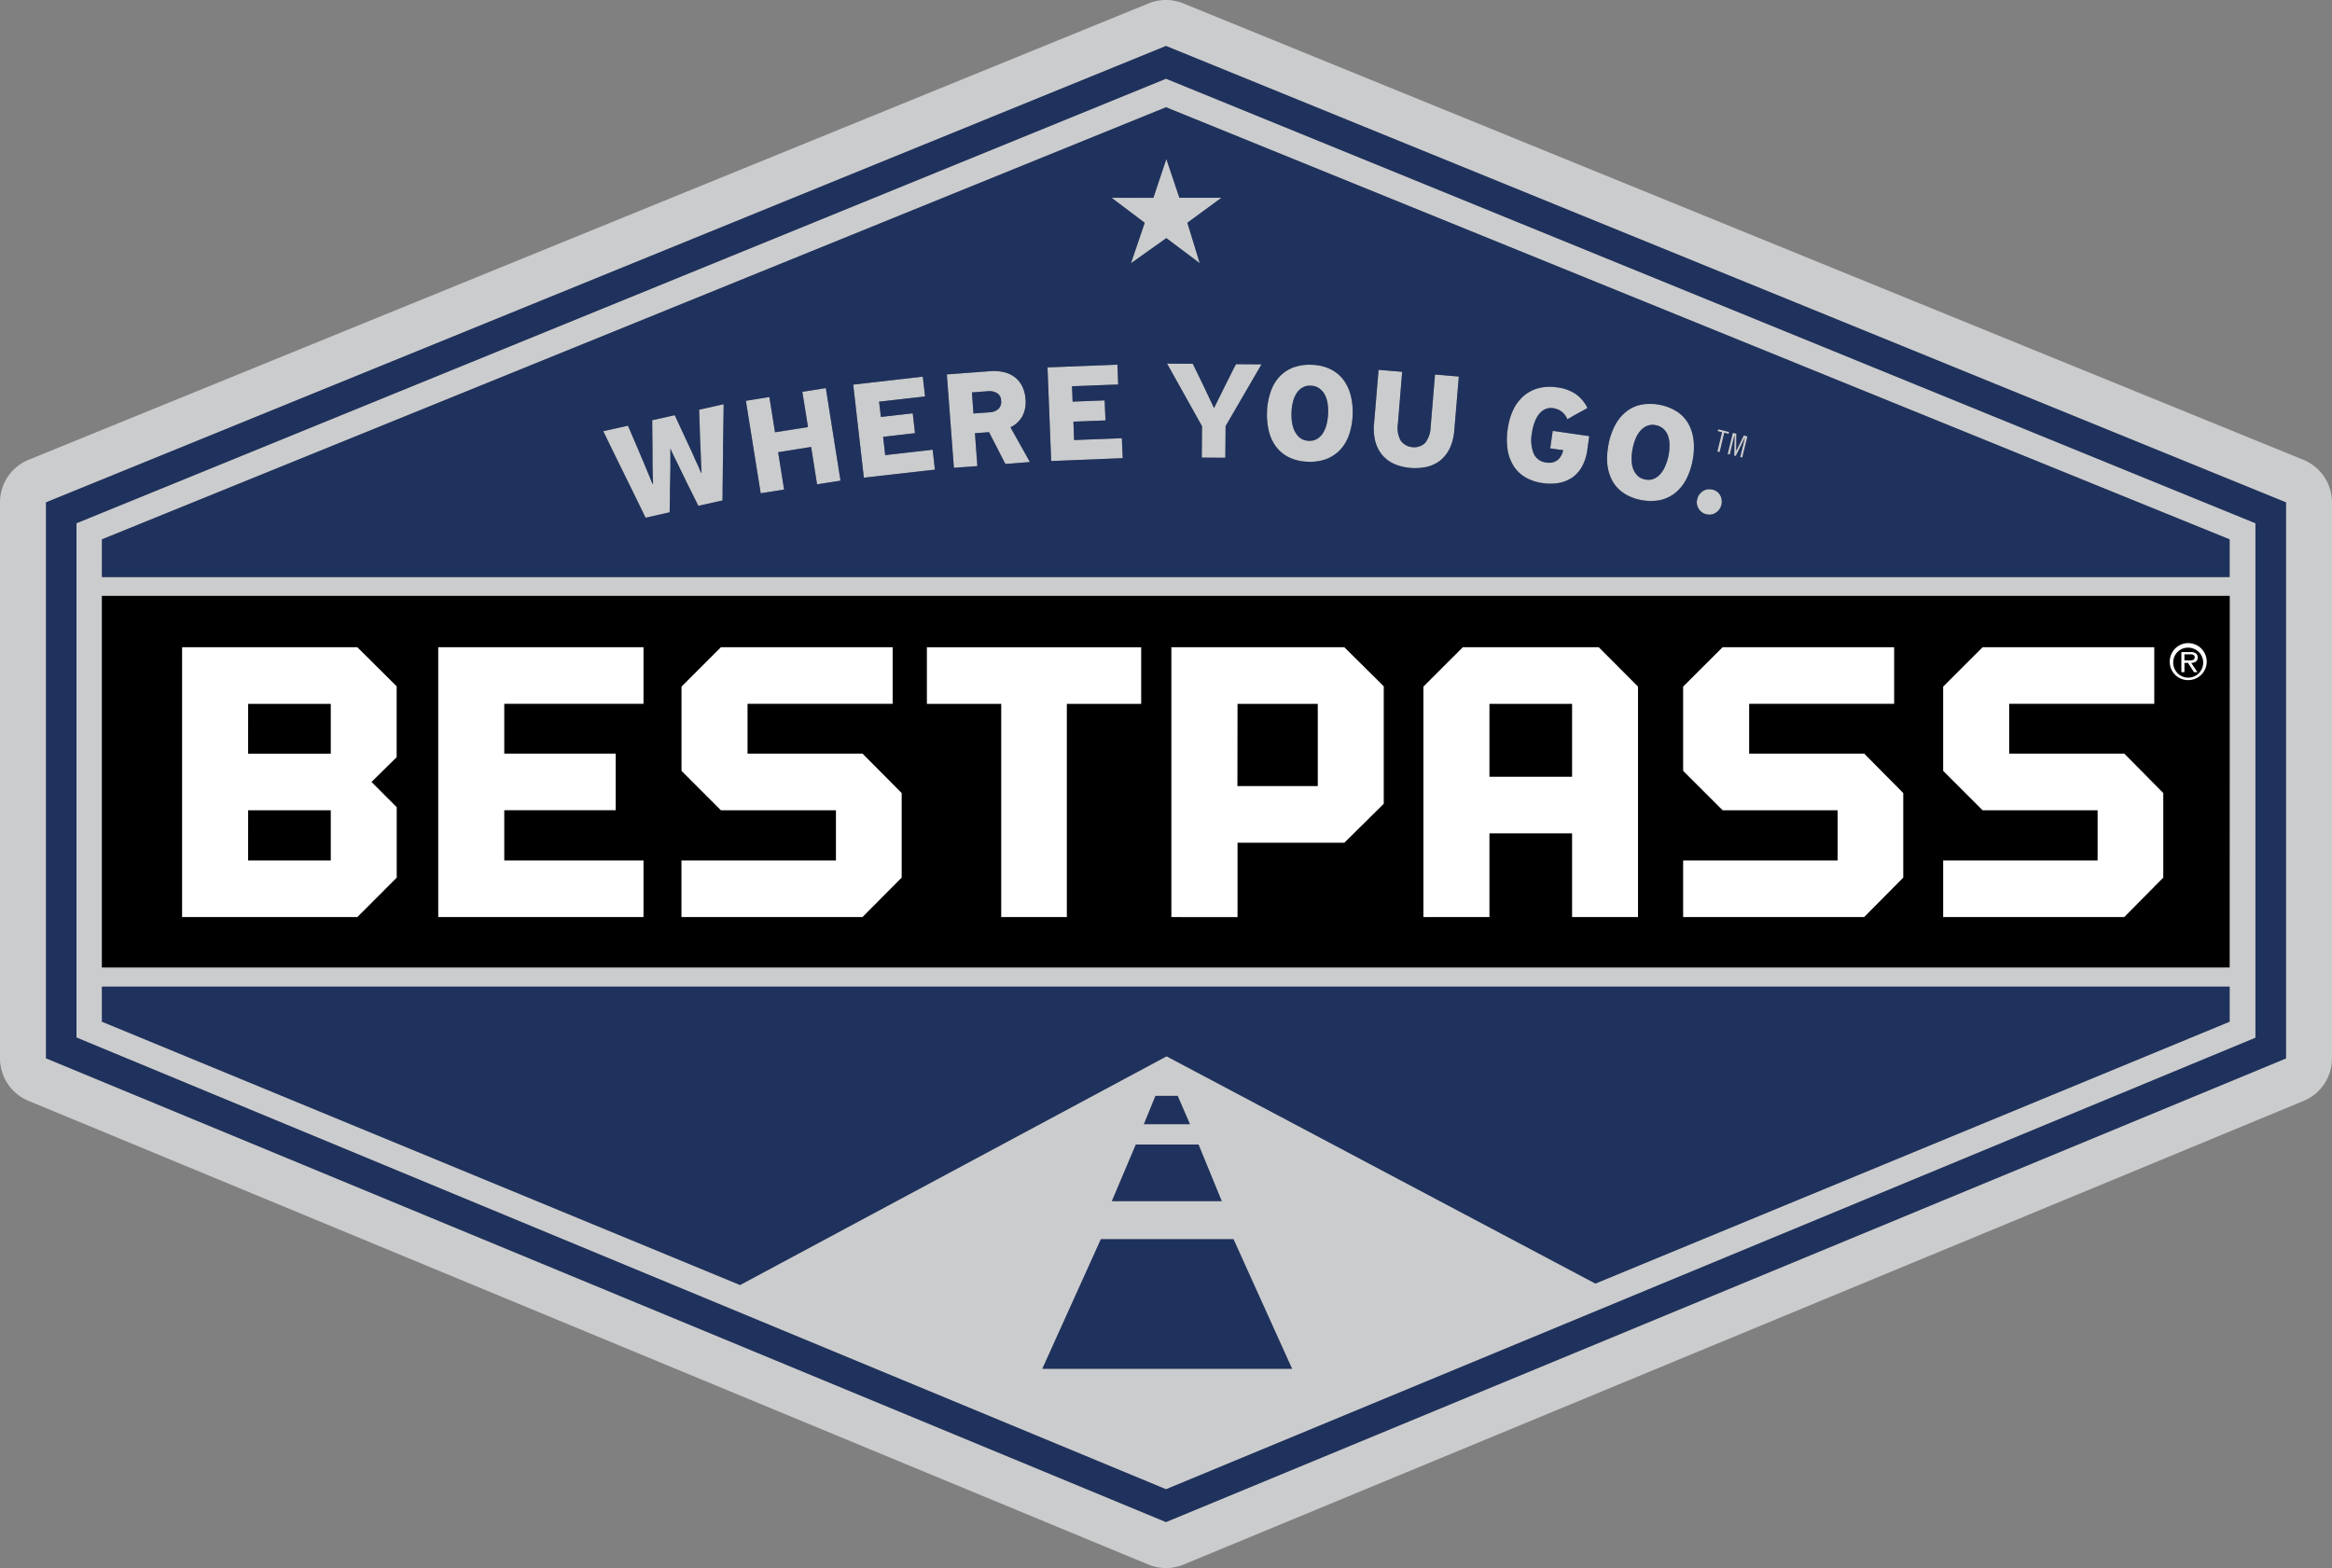
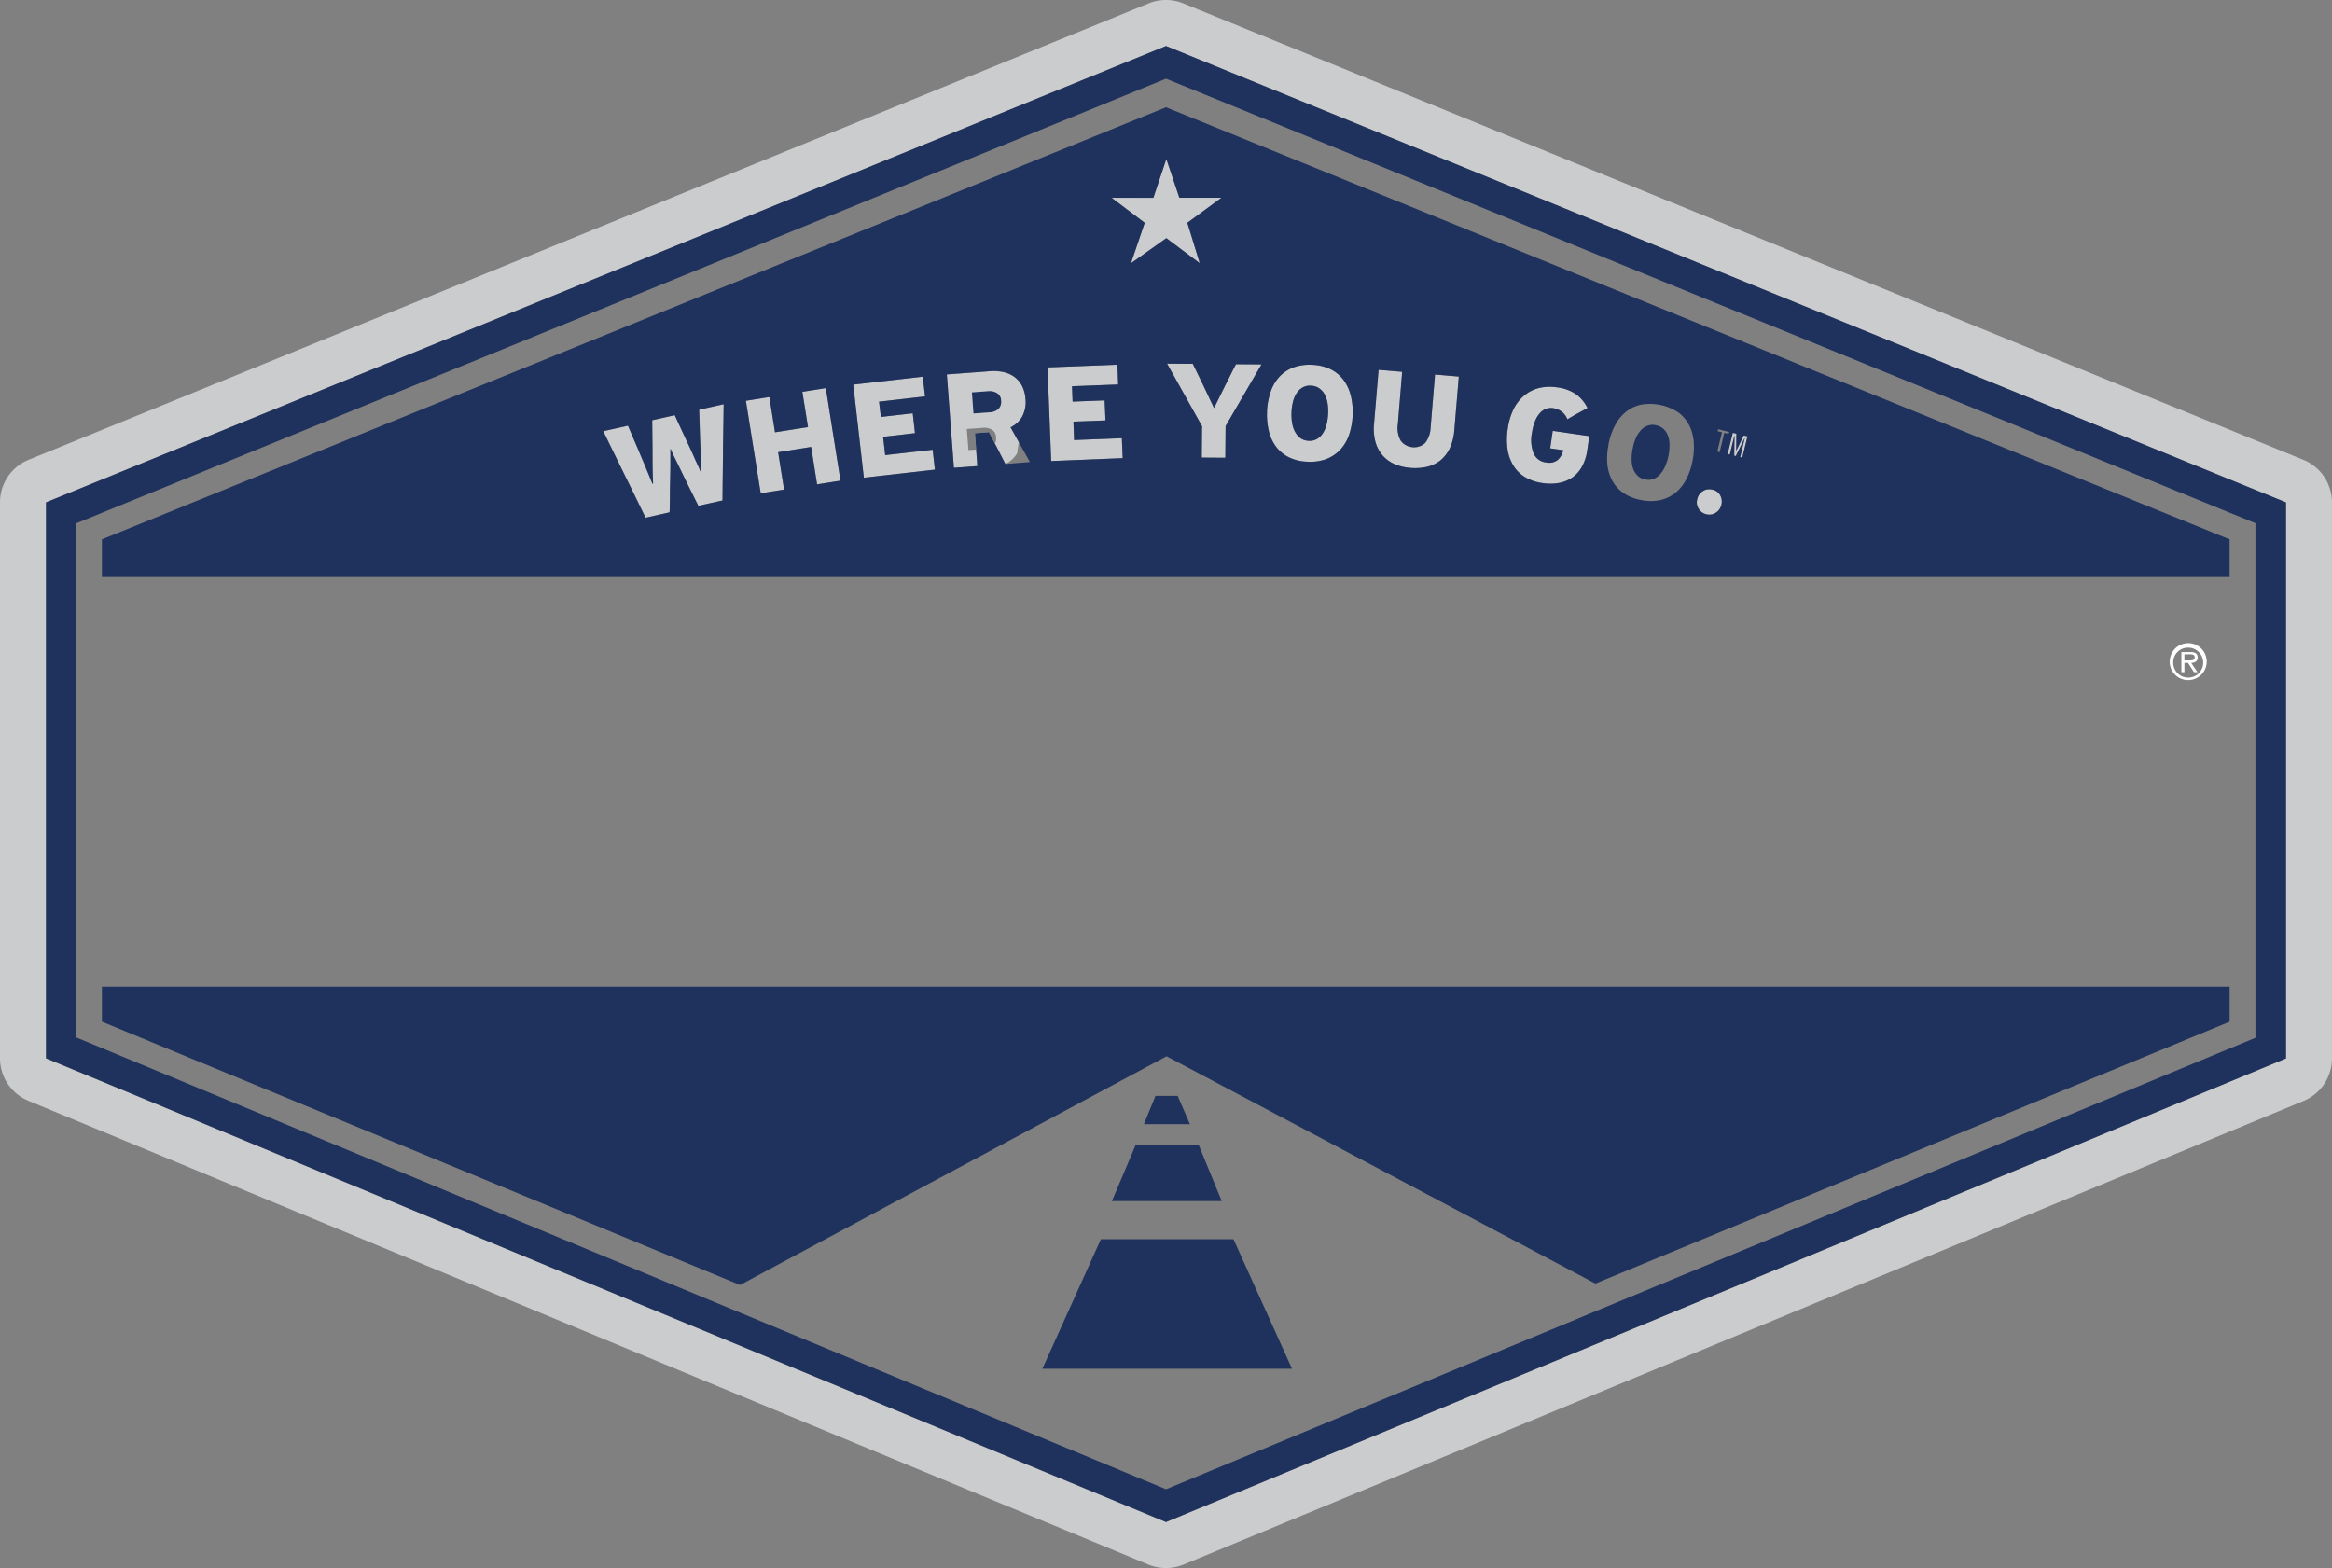
<svg xmlns="http://www.w3.org/2000/svg" id="Group_380" data-name="Group 380" width="173.029" height="116.348" viewBox="0 0 173.029 116.348">
  <rect x="0" y="0" width="173.029" height="116.348" fill="#808080" stroke="none" />
  <defs>
    <clipPath id="clip-path">
      <rect id="Rectangle_541" data-name="Rectangle 541" width="173.029" height="116.348" fill="none" />
    </clipPath>
  </defs>
  <g id="Group_380-2" data-name="Group 380" clip-path="url(#clip-path)">
    <path id="Path_337" data-name="Path 337" d="M38.909,15.692a2.583,2.583,0,0,0,.864.864,3.417,3.417,0,0,0,1.332.454,3.6,3.6,0,0,0,1.283-.029,2.537,2.537,0,0,0,.992-.445,2.441,2.441,0,0,0,.675-.823,3.567,3.567,0,0,0,.355-1.163l.148-1.027-2.714-.39-.186,1.3.96.137a1.281,1.281,0,0,1-.4.721,1.037,1.037,0,0,1-.855.189,1.13,1.13,0,0,1-.928-.654,2.743,2.743,0,0,1-.128-1.568,3.473,3.473,0,0,1,.2-.771,2.089,2.089,0,0,1,.326-.6,1.222,1.222,0,0,1,.46-.364,1.083,1.083,0,0,1,.6-.073,1.43,1.43,0,0,1,.564.221,1.313,1.313,0,0,1,.474.608c.049-.029.14-.084.285-.169s.294-.166.454-.259.32-.169.46-.25.244-.134.294-.163a2.776,2.776,0,0,0-.864-1.03,3.171,3.171,0,0,0-1.387-.5,3.378,3.378,0,0,0-1.39.061,2.769,2.769,0,0,0-1.094.576,3.215,3.215,0,0,0-.774,1.024,4.665,4.665,0,0,0-.4,1.4,5.141,5.141,0,0,0-.02,1.5,3.188,3.188,0,0,0,.425,1.222" transform="translate(73.367 18.831)" fill="#cbccce" />
-     <path id="Path_338" data-name="Path 338" d="M43.981,12.648l.343-1.434.326.079.032-.145-.814-.2-.038.143.323.084-.346,1.431Z" transform="translate(83.613 20.899)" fill="#cbccce" />
-     <path id="Path_339" data-name="Path 339" d="M41.373,15.994a2.649,2.649,0,0,0,.823.913,3.808,3.808,0,0,0,2.705.544,2.764,2.764,0,0,0,1.117-.509,3.1,3.1,0,0,0,.823-.986,4.839,4.839,0,0,0,.494-1.417,4.966,4.966,0,0,0,.084-1.489,3.32,3.32,0,0,0-.369-1.239,2.766,2.766,0,0,0-.829-.913,3.441,3.441,0,0,0-1.291-.518,3.386,3.386,0,0,0-1.408-.015A2.611,2.611,0,0,0,42.4,10.9a3.2,3.2,0,0,0-.817,1.009,5.235,5.235,0,0,0-.48,1.4,5.151,5.151,0,0,0-.09,1.457,3.352,3.352,0,0,0,.361,1.227m1.521-2.371a3.969,3.969,0,0,1,.23-.768,2.1,2.1,0,0,1,.369-.579,1.24,1.24,0,0,1,.494-.34,1.108,1.108,0,0,1,.622-.044,1.182,1.182,0,0,1,.564.273,1.307,1.307,0,0,1,.335.5,1.934,1.934,0,0,1,.119.684,3.834,3.834,0,0,1-.076.812,3.737,3.737,0,0,1-.239.759,2.118,2.118,0,0,1-.369.6,1.285,1.285,0,0,1-.494.358,1.047,1.047,0,0,1-.622.044,1.153,1.153,0,0,1-.556-.265,1.307,1.307,0,0,1-.335-.509,1.913,1.913,0,0,1-.119-.7,3.452,3.452,0,0,1,.076-.826" transform="translate(78.244 19.658)" fill="#cbccce" />
    <path id="Path_340" data-name="Path 340" d="M43.988,14.332a.861.861,0,0,0,.7-.111.923.923,0,0,0,.419-.588.956.956,0,0,0-.084-.7.843.843,0,0,0-.564-.428,1.057,1.057,0,0,0-.335-.026.792.792,0,0,0-.329.1.939.939,0,0,0-.285.233.8.8,0,0,0-.189.39.875.875,0,0,0,.1.713.892.892,0,0,0,.573.416" transform="translate(82.616 23.824)" fill="#cbccce" />
    <path id="Path_341" data-name="Path 341" d="M44.228,12.654l.352-1.446h0l-.023,1.527.113.026.678-1.37,0,.006L45,12.843l.157.035.387-1.577-.276-.067-.553,1.131-.006,0,.012-1.257-.271-.067-.384,1.577Z" transform="translate(84.112 21.072)" fill="#cbccce" />
    <path id="Path_342" data-name="Path 342" d="M23.219,10.176l.419,2.618-2.449.384-.416-2.615-1.745.279,1.1,6.862,1.736-.276-.442-2.772,2.449-.39.439,2.775,1.742-.271L24.961,9.9Z" transform="translate(36.317 18.896)" fill="#cbccce" />
    <path id="Path_343" data-name="Path 343" d="M22.578,12.849c.02.445.035.878.055,1.283s.029.829.055,1.262l-.026.006a2,2,0,0,1-.1-.221c-.035-.084-.09-.207-.16-.366s-.175-.384-.3-.66-.288-.634-.5-1.085l-.9-1.94-1.675.372.023,2.129c.006.442.006.87.006,1.291s.02.852.035,1.283l-.041.012c-.079-.177-.154-.372-.239-.576s-.169-.41-.259-.617-.166-.407-.25-.6-.16-.372-.224-.535l-.849-1.984-1.835.41q.785,1.619,1.571,3.211t1.568,3.211l1.78-.4c.006-.049.012-.172.012-.361s.009-.387.015-.611v-.614c.009-.186.009-.308.009-.361.012-.46.02-.922.026-1.379V13.638h.02c.064.154.148.334.253.55s.207.436.326.663.224.46.329.684.209.425.294.6l.855,1.722,1.795-.4c.006-1.2.02-2.388.041-3.569s.035-2.373.049-3.575l-1.821.41Z" transform="translate(29.371 19.679)" fill="#cbccce" />
-     <path id="Path_344" data-name="Path 344" d="M29.746,12.838a2.27,2.27,0,0,0,.244-1.3,2.553,2.553,0,0,0-.265-.983,1.976,1.976,0,0,0-.564-.657,2.176,2.176,0,0,0-.809-.355,3.349,3.349,0,0,0-.992-.064l-3.208.239.524,6.931,1.742-.128-.18-2.437L27.286,14,28.5,16.36l1.818-.14-1.443-2.577a2,2,0,0,0,.873-.806m-1.771-.558a1.041,1.041,0,0,1-.654.25l-1.193.087-.119-1.565,1.207-.09a1.072,1.072,0,0,1,.654.14.652.652,0,0,1,.305.558.714.714,0,0,1-.2.62" transform="translate(46.101 18.064)" fill="#cbccce" />
+     <path id="Path_344" data-name="Path 344" d="M29.746,12.838a2.27,2.27,0,0,0,.244-1.3,2.553,2.553,0,0,0-.265-.983,1.976,1.976,0,0,0-.564-.657,2.176,2.176,0,0,0-.809-.355,3.349,3.349,0,0,0-.992-.064l-3.208.239.524,6.931,1.742-.128-.18-2.437L27.286,14,28.5,16.36a2,2,0,0,0,.873-.806m-1.771-.558a1.041,1.041,0,0,1-.654.25l-1.193.087-.119-1.565,1.207-.09a1.072,1.072,0,0,1,.654.14.652.652,0,0,1,.305.558.714.714,0,0,1-.2.62" transform="translate(46.101 18.064)" fill="#cbccce" />
    <path id="Path_345" data-name="Path 345" d="M24.136,15.431l-.154-1.358,2.365-.273-.169-1.472-2.362.268-.134-1.131,3.412-.39-.169-1.466-5.16.59.788,6.905,5.271-.6-.166-1.478Z" transform="translate(41.543 18.338)" fill="#cbccce" />
    <path id="Path_346" data-name="Path 346" d="M28.693,14.9l-.049-1.367,2.379-.09-.064-1.486-2.376.093-.044-1.14,3.424-.137L31.907,9.3l-5.186.207.271,6.949,5.308-.212-.064-1.483Z" transform="translate(51.002 17.753)" fill="#cbccce" />
    <path id="Path_347" data-name="Path 347" d="M170.9,34.116,87.8.253a3.407,3.407,0,0,0-2.577,0L2.123,34.116A3.409,3.409,0,0,0,0,37.278V78.523a3.418,3.418,0,0,0,2.106,3.156l83.1,34.41a3.424,3.424,0,0,0,2.612,0l83.1-34.4a3.416,3.416,0,0,0,2.109-3.156V37.278a3.412,3.412,0,0,0-2.126-3.162m-1.289,44.422-83.1,34.4-83.1-34.41V37.278l83.1-33.863,83.1,33.863Z" fill="#cbccce" />
    <path id="Path_348" data-name="Path 348" d="M28.356,6.934,30.81,8.79l-1.018,3L32.413,9.93,34.9,11.794l-.922-3,2.533-1.856H33.385l-.972-2.88-.963,2.88Z" transform="translate(54.122 7.739)" fill="#cbccce" />
    <path id="Path_349" data-name="Path 349" d="M32.469,10.91l-.788-1.62L29.77,9.275l2.595,4.642-.02,2.33,1.751.015.02-2.35L36.78,9.33l-1.891-.015c-.041.07-.1.177-.175.326s-.154.294-.23.462-.154.314-.23.46-.125.253-.16.314l-.838,1.7Z" transform="translate(56.822 17.703)" fill="#cbccce" />
    <path id="Path_350" data-name="Path 350" d="M35.678,15.765a2.424,2.424,0,0,0,.884.654,3.717,3.717,0,0,0,1.2.294A4.007,4.007,0,0,0,39,16.629a2.523,2.523,0,0,0,1-.489,2.616,2.616,0,0,0,.689-.9,3.748,3.748,0,0,0,.326-1.326l.337-3.979L39.59,9.782l-.332,3.933a1.936,1.936,0,0,1-.4,1.137,1.064,1.064,0,0,1-.939.32,1.1,1.1,0,0,1-.881-.492,1.962,1.962,0,0,1-.207-1.213l.323-3.889L35.4,9.433l-.335,3.979a3.944,3.944,0,0,0,.093,1.353,2.726,2.726,0,0,0,.521,1" transform="translate(66.892 18.005)" fill="#cbccce" />
-     <path id="Path_351" data-name="Path 351" d="M1.951,34.993V73.155l80.841,33.517,80.833-33.5V34.993L82.792,2.008ZM73.615,97.727l4.343-9.61H87.8l4.346,9.61ZM85.2,81.092l1.722,4.2h-8.15l1.777-4.2ZM81.152,79.58l.858-2.1h1.646l.908,2.1Zm80.556-7.606L114.651,91.4,82.833,74.545,51.186,91.514,3.839,71.974V69.379H161.708Zm-.009-4.023H3.839V40.382H161.723Zm.009-28.968H3.839v-2.8L82.792,4.128l78.916,32.06Z" transform="translate(3.724 3.833)" fill="#cbccce" />
    <path id="Path_352" data-name="Path 352" d="M33.006,15.4a2.692,2.692,0,0,0,.957.774,3.332,3.332,0,0,0,1.367.32,3.431,3.431,0,0,0,1.387-.195,2.859,2.859,0,0,0,1.024-.675,3.136,3.136,0,0,0,.663-1.1,5.137,5.137,0,0,0,.271-1.475,4.957,4.957,0,0,0-.145-1.486,3.244,3.244,0,0,0-.558-1.166,2.621,2.621,0,0,0-.963-.774,3.32,3.32,0,0,0-1.353-.314,3.569,3.569,0,0,0-1.393.2,2.765,2.765,0,0,0-1.033.7,3.18,3.18,0,0,0-.643,1.123,5.384,5.384,0,0,0-.265,1.457,5.183,5.183,0,0,0,.14,1.457,3.224,3.224,0,0,0,.544,1.158m1.137-2.58a3.68,3.68,0,0,1,.111-.788,2.1,2.1,0,0,1,.273-.634,1.321,1.321,0,0,1,.439-.413,1.07,1.07,0,0,1,.608-.131,1.112,1.112,0,0,1,.6.18,1.353,1.353,0,0,1,.41.439,2.025,2.025,0,0,1,.224.663,3.861,3.861,0,0,1,.041.812,3.932,3.932,0,0,1-.111.785,2.223,2.223,0,0,1-.273.649,1.284,1.284,0,0,1-.439.428,1.064,1.064,0,0,1-.605.137,1.106,1.106,0,0,1-.593-.177,1.242,1.242,0,0,1-.4-.451,2.059,2.059,0,0,1-.23-.669,3.447,3.447,0,0,1-.049-.829" transform="translate(61.686 17.76)" fill="#cbccce" />
    <path id="Path_353" data-name="Path 353" d="M79.441,89.711,75.1,99.321H93.624l-4.343-9.61Zm4.052-10.637-.858,2.1h3.412l-.908-2.1Zm-3.234,7.81h8.15l-1.722-4.2H82.036ZM5.322,73.567,52.67,93.105,84.316,76.136,116.134,93l47.057-19.43v-2.6H5.322ZM84.275,1.173,1.174,35.036V76.284l83.1,34.41,83.1-34.4V35.036Zm80.833,73.59-80.833,33.5L3.434,74.745V36.583L84.275,3.6l80.833,32.982ZM119.273,33.07a1.1,1.1,0,0,0,.558.265,1.06,1.06,0,0,0,.62-.041,1.281,1.281,0,0,0,.5-.361,2.077,2.077,0,0,0,.369-.6,3.51,3.51,0,0,0,.236-.759,3.627,3.627,0,0,0,.076-.809,1.923,1.923,0,0,0-.116-.684,1.352,1.352,0,0,0-.334-.5,1.216,1.216,0,0,0-.567-.271,1.072,1.072,0,0,0-.62.041,1.228,1.228,0,0,0-.494.343,2,2,0,0,0-.369.579,3.747,3.747,0,0,0-.23.765,3.485,3.485,0,0,0-.079.829,1.961,1.961,0,0,0,.119.692,1.318,1.318,0,0,0,.335.509m-25.4-3.229a1.242,1.242,0,0,0,.4.451,1.132,1.132,0,0,0,.593.177,1.08,1.08,0,0,0,.608-.137,1.338,1.338,0,0,0,.439-.428,2.144,2.144,0,0,0,.271-.649,3.929,3.929,0,0,0,.113-.785,3.659,3.659,0,0,0-.044-.812A2.07,2.07,0,0,0,96.032,27a1.362,1.362,0,0,0-.413-.439,1.1,1.1,0,0,0-.6-.18,1.07,1.07,0,0,0-.608.131,1.321,1.321,0,0,0-.439.413,2.1,2.1,0,0,0-.271.634,3.478,3.478,0,0,0-.113.788,3.6,3.6,0,0,0,.049.829,2.084,2.084,0,0,0,.23.669M71.73,26.927a1.081,1.081,0,0,0-.657-.14l-1.2.09.116,1.565,1.193-.087a1.026,1.026,0,0,0,.657-.25.732.732,0,0,0,.2-.62.658.658,0,0,0-.305-.558M5.322,37.782v2.8H163.191v-2.8L84.275,5.719ZM51.41,31.325c-.023,1.181-.035,2.373-.044,3.569l-1.792.4-.858-1.722c-.084-.175-.18-.378-.291-.6s-.218-.451-.329-.681-.224-.451-.329-.663-.189-.4-.25-.553H47.5v1.379c-.009.457-.015.916-.029,1.376,0,.052,0,.175-.006.364v.614c-.009.224-.009.425-.015.611a2.722,2.722,0,0,1-.015.358l-1.777.4q-.785-1.619-1.571-3.211t-1.568-3.211l1.832-.407L45.2,31.33c.064.16.14.337.224.532s.166.393.25.6.175.413.259.62.16.4.236.573l.044-.009c-.015-.433-.029-.861-.038-1.283s0-.852-.006-1.291l-.02-2.129,1.672-.375.9,1.943c.215.451.384.812.5,1.085s.224.494.3.657.125.285.16.366a2.357,2.357,0,0,0,.1.224l.029-.006c-.029-.433-.041-.852-.055-1.262s-.035-.838-.055-1.283l-.07-2.132,1.818-.407c-.012,1.2-.035,2.391-.047,3.575M58.382,33.7l-.439-2.775-2.449.39.442,2.772-1.736.276L53.1,27.5l1.745-.279.416,2.615,2.449-.384-.419-2.618,1.742-.276,1.088,6.867Zm3.473-.494L61.067,26.3l5.16-.59.169,1.466-3.412.39.134,1.134,2.365-.271.166,1.472-2.365.273.154,1.358,3.522-.4.166,1.478Zm10.5-1.018-1.213-2.362-1.044.081.18,2.437-1.742.128-.524-6.931,3.208-.239a3.323,3.323,0,0,1,.989.064,2.155,2.155,0,0,1,.809.355,1.944,1.944,0,0,1,.564.657,2.5,2.5,0,0,1,.265.983,2.27,2.27,0,0,1-.241,1.3,2.018,2.018,0,0,1-.873.806l1.443,2.577Zm3.4-.218-.273-6.949,5.189-.2.055,1.469L77.3,26.42l.044,1.14,2.376-.09.064,1.486-2.379.09.049,1.367L81,30.274l.061,1.481Zm50.841-2.03-.012,1.257.006.006.553-1.131.276.067-.387,1.577-.154-.035.349-1.449,0,0-.678,1.37-.113-.029.023-1.527h0l-.352,1.446-.16-.038.384-1.577Zm-1.39-.186.035-.143.817.2-.035.145-.326-.079-.343,1.434-.175-.044.349-1.431Zm-1.51,5.035a.831.831,0,0,1,.189-.39,1.024,1.024,0,0,1,.285-.233.792.792,0,0,1,.329-.1,1.057,1.057,0,0,1,.335.029.825.825,0,0,1,.564.425.956.956,0,0,1,.084.7.923.923,0,0,1-.419.588.859.859,0,0,1-.7.111.885.885,0,0,1-.57-.413.873.873,0,0,1-.1-.716m-6.588-4.058a5.1,5.1,0,0,1,.48-1.4,3.173,3.173,0,0,1,.814-1.012,2.622,2.622,0,0,1,1.123-.529,3.805,3.805,0,0,1,2.7.529,2.744,2.744,0,0,1,.832.913,3.335,3.335,0,0,1,.369,1.242,5.073,5.073,0,0,1-.084,1.489,4.936,4.936,0,0,1-.494,1.414,3.184,3.184,0,0,1-.823.989,2.822,2.822,0,0,1-1.117.509,3.514,3.514,0,0,1-1.4-.017,3.409,3.409,0,0,1-1.3-.526,2.7,2.7,0,0,1-.823-.913,3.372,3.372,0,0,1-.364-1.227,5.26,5.26,0,0,1,.093-1.457m-7.478-1.172a4.666,4.666,0,0,1,.407-1.4,3.173,3.173,0,0,1,.774-1.024,2.807,2.807,0,0,1,1.094-.576,3.416,3.416,0,0,1,1.387-.058,3.107,3.107,0,0,1,1.387.5,2.772,2.772,0,0,1,.864,1.03c-.047.032-.145.084-.291.163s-.294.166-.46.253-.314.175-.454.256-.239.14-.288.169a1.31,1.31,0,0,0-.474-.608,1.469,1.469,0,0,0-.564-.218,1.048,1.048,0,0,0-.6.07,1.181,1.181,0,0,0-.46.366,2.018,2.018,0,0,0-.329.6,3.434,3.434,0,0,0-.195.771,2.735,2.735,0,0,0,.125,1.565,1.139,1.139,0,0,0,.928.654,1.041,1.041,0,0,0,.858-.189,1.316,1.316,0,0,0,.4-.721l-.963-.137.189-1.3,2.711.393-.145,1.024a3.639,3.639,0,0,1-.355,1.163,2.448,2.448,0,0,1-.678.823,2.57,2.57,0,0,1-.989.448,3.679,3.679,0,0,1-1.283.026,3.463,3.463,0,0,1-1.332-.451,2.591,2.591,0,0,1-.864-.867,3.145,3.145,0,0,1-.428-1.219,5.369,5.369,0,0,1,.02-1.507m-9.916-.381.335-3.979,1.751.148-.32,3.886a1.932,1.932,0,0,0,.209,1.213,1.231,1.231,0,0,0,1.821.172,1.977,1.977,0,0,0,.4-1.137l.326-3.933L106,25.7l-.334,3.979A3.876,3.876,0,0,1,105.34,31a2.692,2.692,0,0,1-.689.908,2.577,2.577,0,0,1-1,.486,3.921,3.921,0,0,1-1.242.084,3.717,3.717,0,0,1-1.2-.291,2.527,2.527,0,0,1-.887-.657,2.612,2.612,0,0,1-.515-1,3.859,3.859,0,0,1-.1-1.353m-7.941-.867a5.169,5.169,0,0,1,.265-1.457,3.112,3.112,0,0,1,.643-1.123,2.755,2.755,0,0,1,1.03-.7,3.521,3.521,0,0,1,1.4-.2,3.391,3.391,0,0,1,1.353.314,2.732,2.732,0,0,1,.963.774,3.307,3.307,0,0,1,.558,1.169,5.143,5.143,0,0,1,.145,1.483,5.238,5.238,0,0,1-.273,1.478,3.143,3.143,0,0,1-.66,1.1,2.877,2.877,0,0,1-1.027.678,3.482,3.482,0,0,1-1.387.195,3.332,3.332,0,0,1-1.367-.32,2.657,2.657,0,0,1-.954-.774,3.13,3.13,0,0,1-.544-1.158,5.088,5.088,0,0,1-.14-1.457m-2.938-2.28c.079-.148.154-.3.233-.462s.16-.32.23-.462.131-.253.175-.323l1.888.012-2.664,4.581-.02,2.35-1.748-.012.02-2.33-2.595-4.645,1.911.015.788,1.62.788,1.664.835-1.693c.035-.064.09-.169.16-.314m-3.569-13.6h3.124l-2.531,1.856.919,3L84.3,15.429l-2.624,1.864,1.018-3-2.455-1.856h3.1l.963-2.88Z" transform="translate(2.241 2.239)" fill="#1f325d" />
-     <rect id="Rectangle_540" data-name="Rectangle 540" width="157.871" height="27.569" transform="translate(7.563 44.215)" />
-     <path id="Path_354" data-name="Path 354" d="M135.312,36.533v-4.2h11.46V28.607h-8.534l-2.926-2.923V19.433l2.926-2.923h12.737v4.2H140.21v3.694h8.54l2.894,2.926v6.274l-2.894,2.926Zm-19.293,0v-4.2h11.463V28.607h-8.534l-2.929-2.923V19.433l2.929-2.923h12.728v4.2H120.917v3.694h8.534l2.9,2.926v6.274l-2.9,2.926Zm-8.24,0V30.32h-6.132v6.213h-4.9v-17.1l2.926-2.923h10.084l2.914,2.923v17.1ZM101.647,26.12h6.132V20.713h-6.132Zm-23.6,10.413V16.51H90.879l2.926,2.9v8.717l-2.923,2.891H82.956v5.518Zm4.9-9.718H88.91v-6.1H82.956ZM65.422,36.533V20.713H59.907v-4.2h15.9v4.2H70.291v15.82Zm-23.726,0v-4.2H53.159V28.607H44.622L41.7,25.684V19.433l2.926-2.923h12.74v4.2H46.6v3.694h8.531l2.906,2.926v6.274l-2.906,2.926Zm-18.046,0V16.51H38.88v4.2H28.549v3.694h8.267v4.2H28.549V32.33H38.88v4.2Zm-19.005,0V16.51h13l2.92,2.9v5.262L18.7,26.507,20.57,28.38v5.227l-2.923,2.926Zm4.9-4.2h6.132V28.607H9.546Zm0-7.923h6.132V20.713H9.546Z" transform="translate(8.866 31.513)" fill="#fff" />
    <path id="Path_355" data-name="Path 355" d="M55.348,17.761A1.372,1.372,0,1,1,56.724,19.1a1.354,1.354,0,0,1-1.376-1.341m.259,0a1.112,1.112,0,1,0,1.117-1.067,1.089,1.089,0,0,0-1.117,1.067m1.8.75h-.262l-.439-.686h-.268v.686h-.227V17.02h.669a.73.73,0,0,1,.375.073.363.363,0,0,1,.169.32c0,.294-.209.4-.483.413Zm-.718-.873c.215,0,.509.038.509-.23,0-.195-.169-.221-.361-.221h-.4v.451Z" transform="translate(105.642 31.364)" fill="#fff" />
  </g>
</svg>